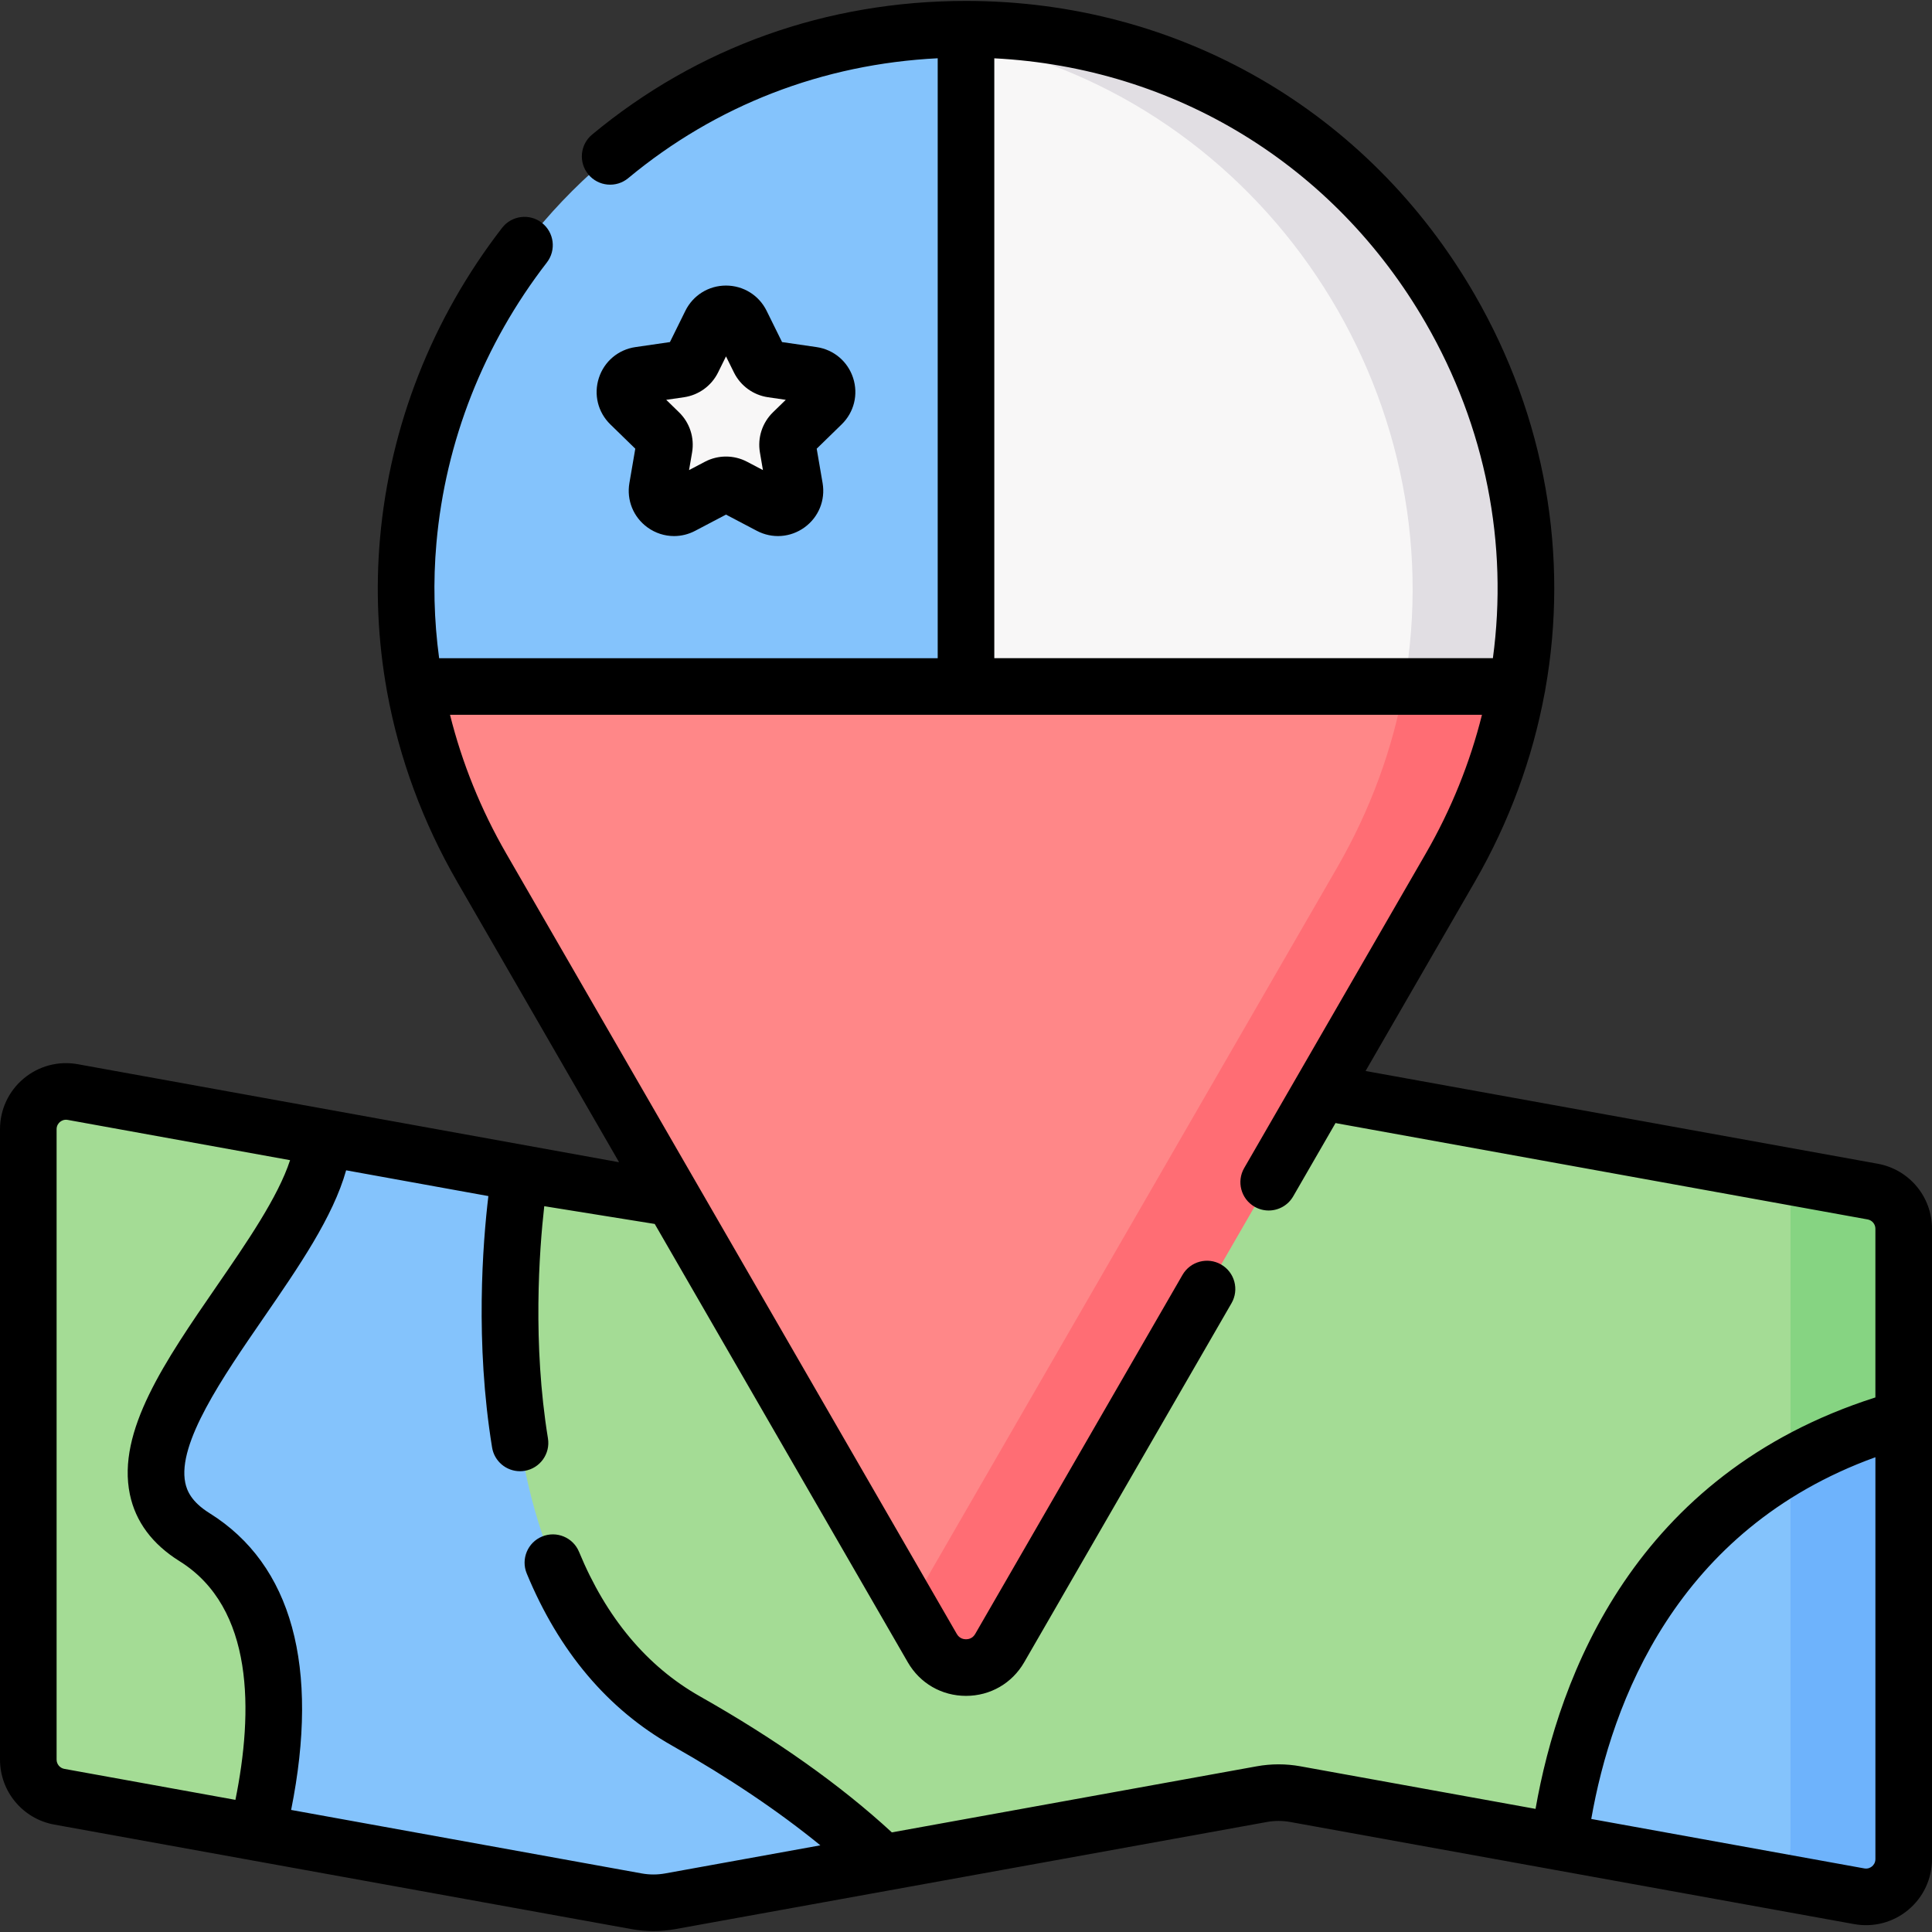
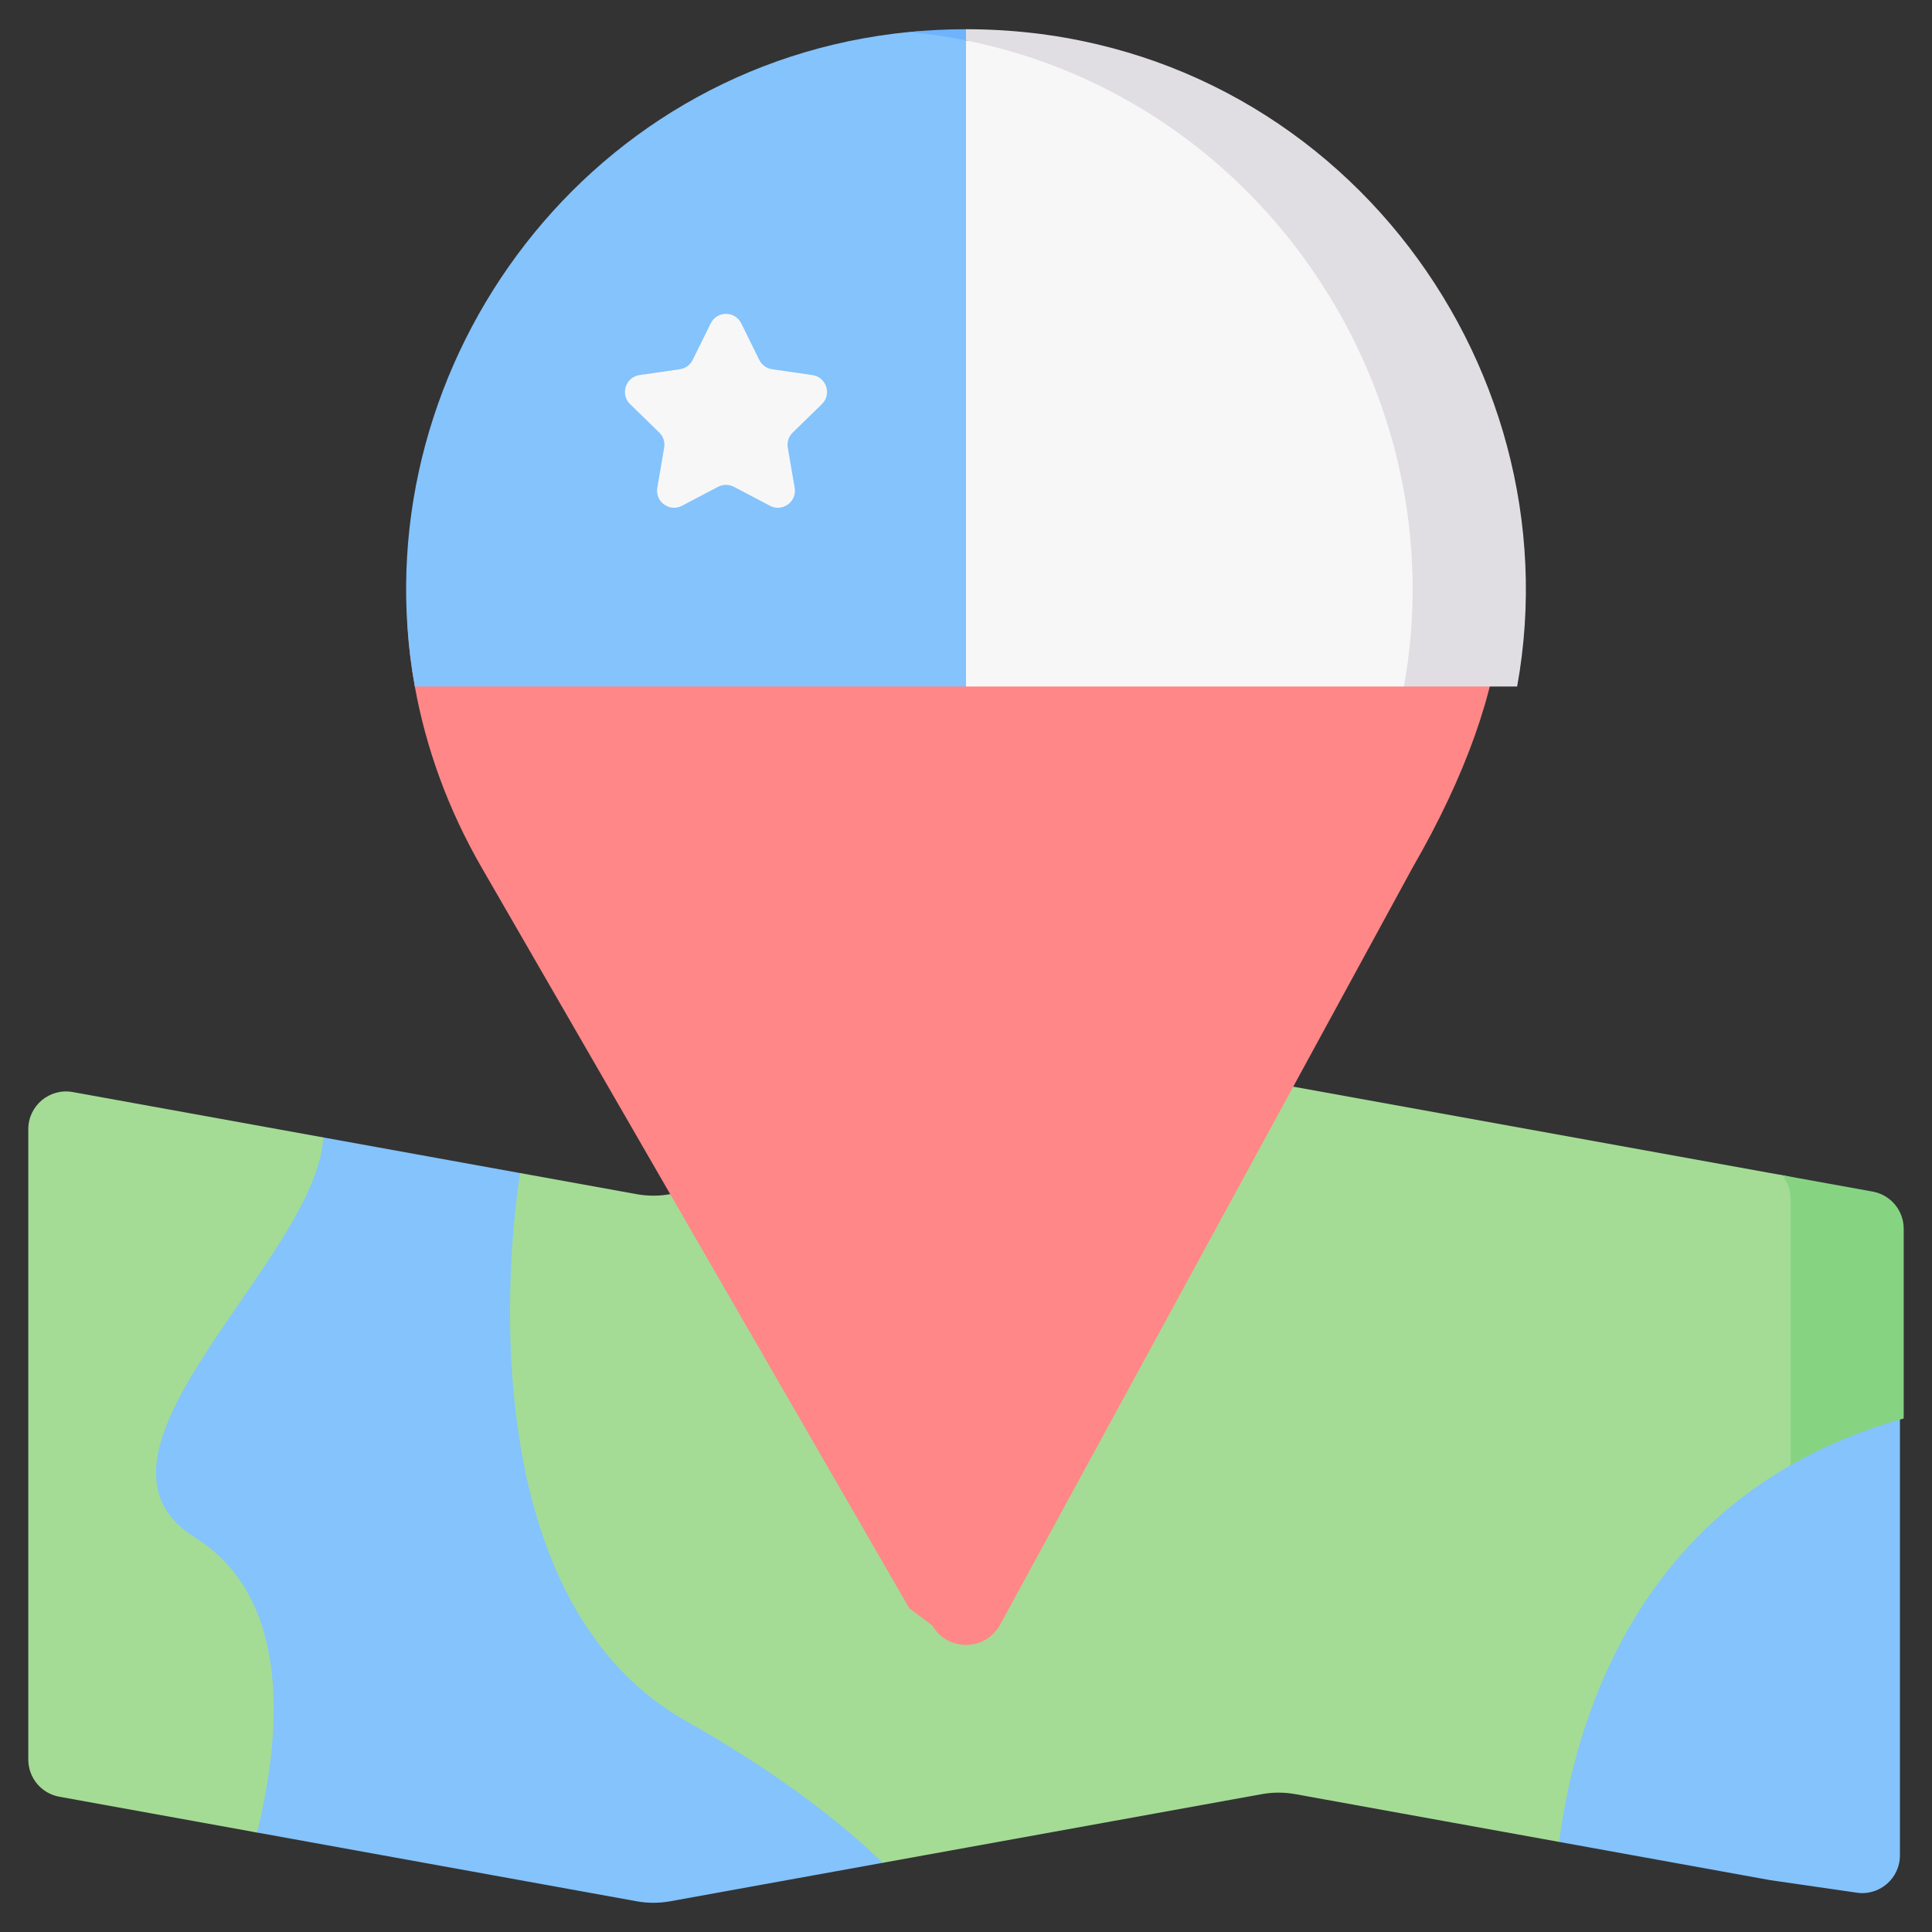
<svg xmlns="http://www.w3.org/2000/svg" id="Capa_1" enable-background="new 0 0 512 512" height="512" viewBox="0 0 512 512" width="512">
  <rect x="0" y="0" width="512" height="512" fill="#333333" stroke="none" />
  <g>
    <g>
      <path d="m25.718 476.15 42.416 9.492 100.581 18.214c2.946.533 5.964.533 8.909 0l56.338-10.202 100.421-28.185c2.946-.533 5.964-.533 8.91 0l69.883 22.655 56.012 10.143 22.53 3.261c6.136 1.111 11.782-3.604 11.782-9.84v-165.065c0-4.836-3.46-8.978-8.218-9.84l-22.944-5.336-129.044-13.369c-2.946-.533-5.964-.533-8.91 0l-156.76 28.387c-2.946.534-5.964.534-8.909 0l-30.87-15.59-52.155-9.444-56.408-2.025c-6.136-1.111-11.782 3.604-11.782 9.84v157.064c0 4.836 3.46 8.978 8.218 9.84z" fill="#84c3fc" />
      <g>
-         <path d="m496.282 315.783-23.945-4.336c1.358 1.75 2.163 3.937 2.163 6.289v171.547c0 3.922-2.179 7.249-5.312 8.984l23.53 4.261c6.137 1.111 11.782-3.604 11.782-9.84v-167.065c0-4.835-3.46-8.978-8.218-9.84z" fill="#6eb3fc" />
-       </g>
+         </g>
      <path d="m495.282 316.783-22.945-5.336-129.044-23.369c-2.946-.533-5.964-.533-8.909 0l-156.76 28.387c-2.946.533-5.964.533-8.909 0l-30.87-5.59s-18.988 109.605 43.967 145.213c24.333 13.763 40.934 26.776 52.151 37.565l100.421-18.185c2.946-.533 5.964-.533 8.909 0l69.884 12.655c3.699-28.119 16.711-74.223 61.319-99.821 8.734-5.012 17.68-10.238 29.004-13.389v-48.29c0-4.835-3.46-8.978-8.218-9.84z" fill="#a4dc95" />
      <path d="m474.5 317.736v70.574c8.735-5.013 18.674-9.245 30-12.397v-50.29c0-4.836-3.46-8.978-8.218-9.84l-23.945-4.336c1.359 1.751 2.163 3.937 2.163 6.289z" fill="#86d482" />
      <path d="m19.282 289.405c-6.136-1.111-11.782 3.604-11.782 9.84v167.065c0 4.835 3.46 8.978 8.218 9.84l52.416 9.492c6.566-26.846 9.058-62.283-16.575-78.273-35.334-22.041 32.245-73.411 34.131-105.938z" fill="#a4dc95" />
      <path d="m127.686 229.989 113.314 196.265 6.07 4.513c3.969 6.874 13.891 6.874 17.86 0l109.384-200.779c57.028-98.776 7.944-153.236-106.113-153.236-96.045 0-173.962 18.542-158.27 105.175 2.943 16.248 8.749 32.463 17.755 48.062z" fill="#ff8788" />
-       <path d="m372.068 181.93c-2.943 16.246-8.749 32.46-17.754 48.059l-113.314 196.266 6.07 10.513c3.969 6.874 13.891 6.874 17.86 0l119.384-206.779c9.006-15.599 14.812-31.813 17.755-48.06l-14.719-11.876z" fill="#ff6d74" />
      <path d="m372.068 181.927c35.712-80.936-20.024-171.212-116.068-171.212v171.212z" fill="#f8f7f7" />
      <path d="m256 10.715v171.212h-146.061c-14.861-82.049 43.291-164.922 131.078-173.462 4.904-.477 9.031.266 14.113.266z" fill="#84c3fc" />
      <path d="m190.297 129.007-9.563 5.027c-3.309 1.74-7.177-1.07-6.545-4.755l1.826-10.648c.251-1.463-.234-2.956-1.297-3.993l-7.736-7.541c-2.677-2.61-1.2-7.156 2.5-7.694l10.691-1.553c1.469-.214 2.739-1.136 3.396-2.468l4.781-9.688c1.655-3.353 6.435-3.353 8.09 0l4.781 9.688c.657 1.331 1.927 2.254 3.396 2.468l10.691 1.553c3.7.538 5.177 5.084 2.5 7.694l-7.736 7.541c-1.063 1.036-1.548 2.529-1.297 3.993l1.826 10.648c.632 3.685-3.236 6.495-6.545 4.755l-9.563-5.027c-1.312-.691-2.882-.691-4.196 0z" fill="#f8f7f7" />
      <path d="m256 10.715 1-.83-1-2.143c-5.083 0-10.076.26-14.981.737 5.097.498 10.092 1.253 14.981 2.236z" fill="#6eb3fc" />
      <path d="m256 7.743v2.973c79.288 15.954 130.044 93.942 116.05 171.212h30.011c15.691-86.634-50.017-174.185-146.061-174.185z" fill="#e1dee3" />
    </g>
    <g>
-       <path d="m226.084 100.156c-1.423-4.38-5.139-7.513-9.696-8.174l-9.135-1.328-4.087-8.28c-2.038-4.13-6.166-6.694-10.771-6.694-4.605.001-8.731 2.566-10.768 6.695l-4.086 8.279-9.135 1.328c-4.558.661-8.273 3.793-9.696 8.173-1.424 4.38-.26 9.098 3.038 12.313l6.611 6.443-1.561 9.1c-.778 4.539 1.054 9.041 4.78 11.748 2.105 1.529 4.568 2.306 7.047 2.306 1.909 0 3.828-.461 5.601-1.393l8.172-4.296 8.171 4.296c4.076 2.142 8.924 1.793 12.648-.914 3.727-2.706 5.558-7.208 4.779-11.747l-1.562-9.1 6.61-6.443c3.299-3.213 4.464-7.931 3.04-12.312zm-21.247 9.114c-2.83 2.76-4.121 6.733-3.452 10.629l.802 4.679-4.204-2.21c-3.499-1.838-7.676-1.838-11.173 0-.001 0-.002.001-.003.001l-4.201 2.209.802-4.673c.671-3.899-.62-7.876-3.453-10.637l-3.398-3.312 4.699-.683c3.911-.569 7.29-3.025 9.041-6.57l2.101-4.257 2.102 4.258c1.75 3.544 5.129 6 9.042 6.569l4.696.683z" />
-       <path d="m497.619 308.403-135.727-24.578 28.917-50.086c9.172-15.886 15.333-32.778 18.526-50.018.079-.319.143-.643.179-.977 6.311-35.352.088-72.118-18.705-104.669-28.137-48.736-78.534-77.832-134.809-77.832-36.924 0-71.191 12.25-99.098 35.427-3.186 2.646-3.624 7.375-.977 10.562 2.645 3.187 7.375 3.624 10.561.978 23.283-19.337 51.503-30.237 82.014-31.77v158.988h-132.127c-1.36-10.066-1.623-20.275-.718-30.488 2.391-26.985 12.513-52.707 29.272-74.386 2.533-3.276 1.931-7.987-1.347-10.521-3.275-2.531-7.986-1.932-10.521 1.347-18.517 23.951-29.702 52.388-32.348 82.235-1.205 13.595-.572 27.179 1.826 40.481.023.146.045.292.076.435 3.195 17.431 9.432 34.372 18.575 50.209l42.876 74.262-143.445-25.977c-5.121-.929-10.345.453-14.337 3.788-3.992 3.334-6.282 8.23-6.282 13.432v167.065c0 8.468 6.048 15.71 14.382 17.221l152.997 27.705c1.921.348 3.855.521 5.79.521s3.87-.174 5.791-.521l156.762-28.387c2.068-.376 4.166-.375 6.234 0l149.425 27.06c5.121.929 10.345-.453 14.337-3.788 3.992-3.334 6.282-8.229 6.282-13.432v-167.066c0-8.468-6.048-15.71-14.381-17.22zm-234.119-292.949c47.804 2.452 90.15 28.26 114.319 70.122 15.968 27.658 21.901 58.686 17.812 88.851h-132.131zm-248.5 450.856v-167.065c0-1.018.562-1.639.898-1.919.336-.279 1.047-.721 2.049-.541l58.927 10.671c-3.175 9.754-11.437 21.751-19.479 33.428-13.605 19.752-26.455 38.407-22.98 55.127 1.507 7.246 5.939 13.208 13.175 17.722 19.815 12.361 19.511 39.942 14.798 63.247l-45.331-8.209c-1.193-.216-2.057-1.251-2.057-2.461zm158.51-141.951 67.065 116.159c3.219 5.577 8.985 8.906 15.425 8.906s12.206-3.329 15.425-8.906l54.941-95.16c2.071-3.587.842-8.174-2.745-10.245-3.586-2.071-8.175-.843-10.245 2.745l-54.941 95.16c-.706 1.224-1.828 1.406-2.435 1.406-.606 0-1.729-.183-2.435-1.406l-119.384-206.779c-6.761-11.71-11.742-24.085-14.923-36.812h273.479c-3.163 12.663-8.123 25.044-14.918 36.812l-48.097 83.306c-2.071 3.587-.842 8.174 2.745 10.245 1.182.682 2.471 1.006 3.743 1.006 2.592 0 5.113-1.345 6.502-3.751l11.221-19.435c.107.024.212.055.321.075l140.689 25.478c1.191.216 2.056 1.25 2.056 2.46v44.712c-63.848 20.365-83.888 73.817-90.064 109.037l-62.304-11.283c-3.843-.696-7.739-.696-11.584 0l-96.7 17.511c-13.545-12.494-30.627-24.605-50.843-36.04-14.053-7.947-24.836-20.833-32.05-38.299-1.581-3.828-5.966-5.648-9.795-4.068-3.828 1.581-5.65 5.967-4.068 9.795 8.524 20.64 21.487 35.991 38.528 45.629 15.04 8.507 28.19 17.357 39.285 26.414l-41.115 7.445c-2.07.375-4.169.375-6.237 0l-92.899-16.823c7.613-37.931.201-65.034-21.623-78.647-4.896-3.055-6.014-6.056-6.428-8.048-2.17-10.44 9.952-28.038 20.646-43.565 9.468-13.745 18.506-26.869 21.982-39.247l37.694 6.826c-1.482 12.419-3.551 38.807.983 66.623.6 3.68 3.782 6.294 7.394 6.294.4 0 .807-.032 1.216-.099 4.088-.666 6.861-4.52 6.195-8.609-4.096-25.133-2.323-49.613-.979-61.527zm322.593 170.248c-.335.28-1.044.724-2.048.541l-72.357-13.103c5.385-30.691 22.403-76.728 75.303-95.866v106.51c-.001 1.017-.563 1.638-.898 1.918z" />
-     </g>
+       </g>
  </g>
</svg>